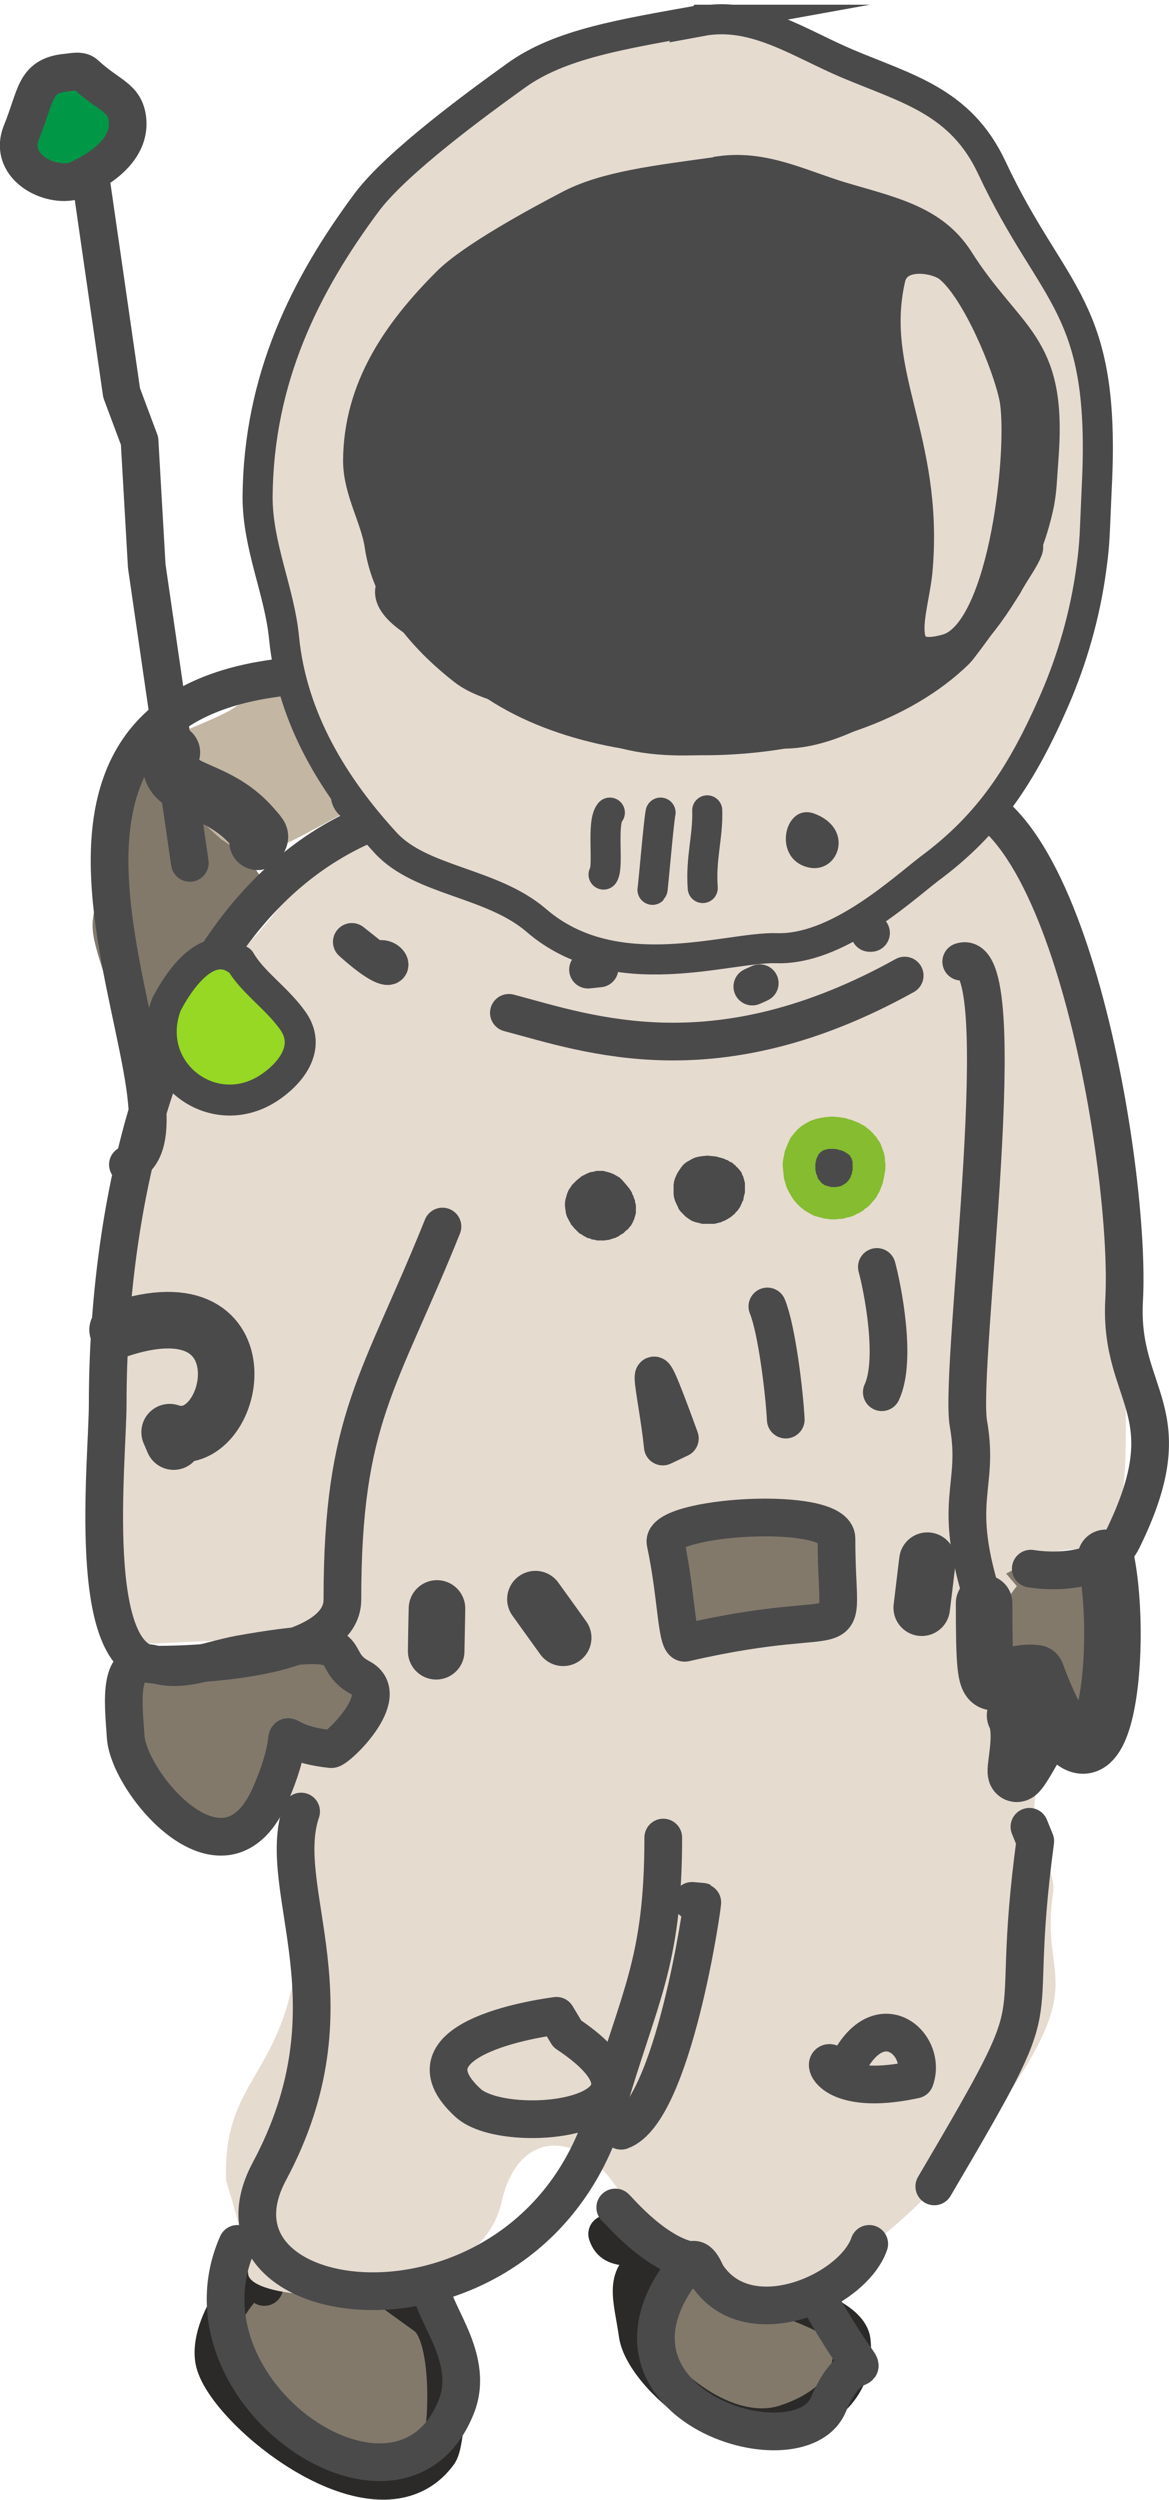
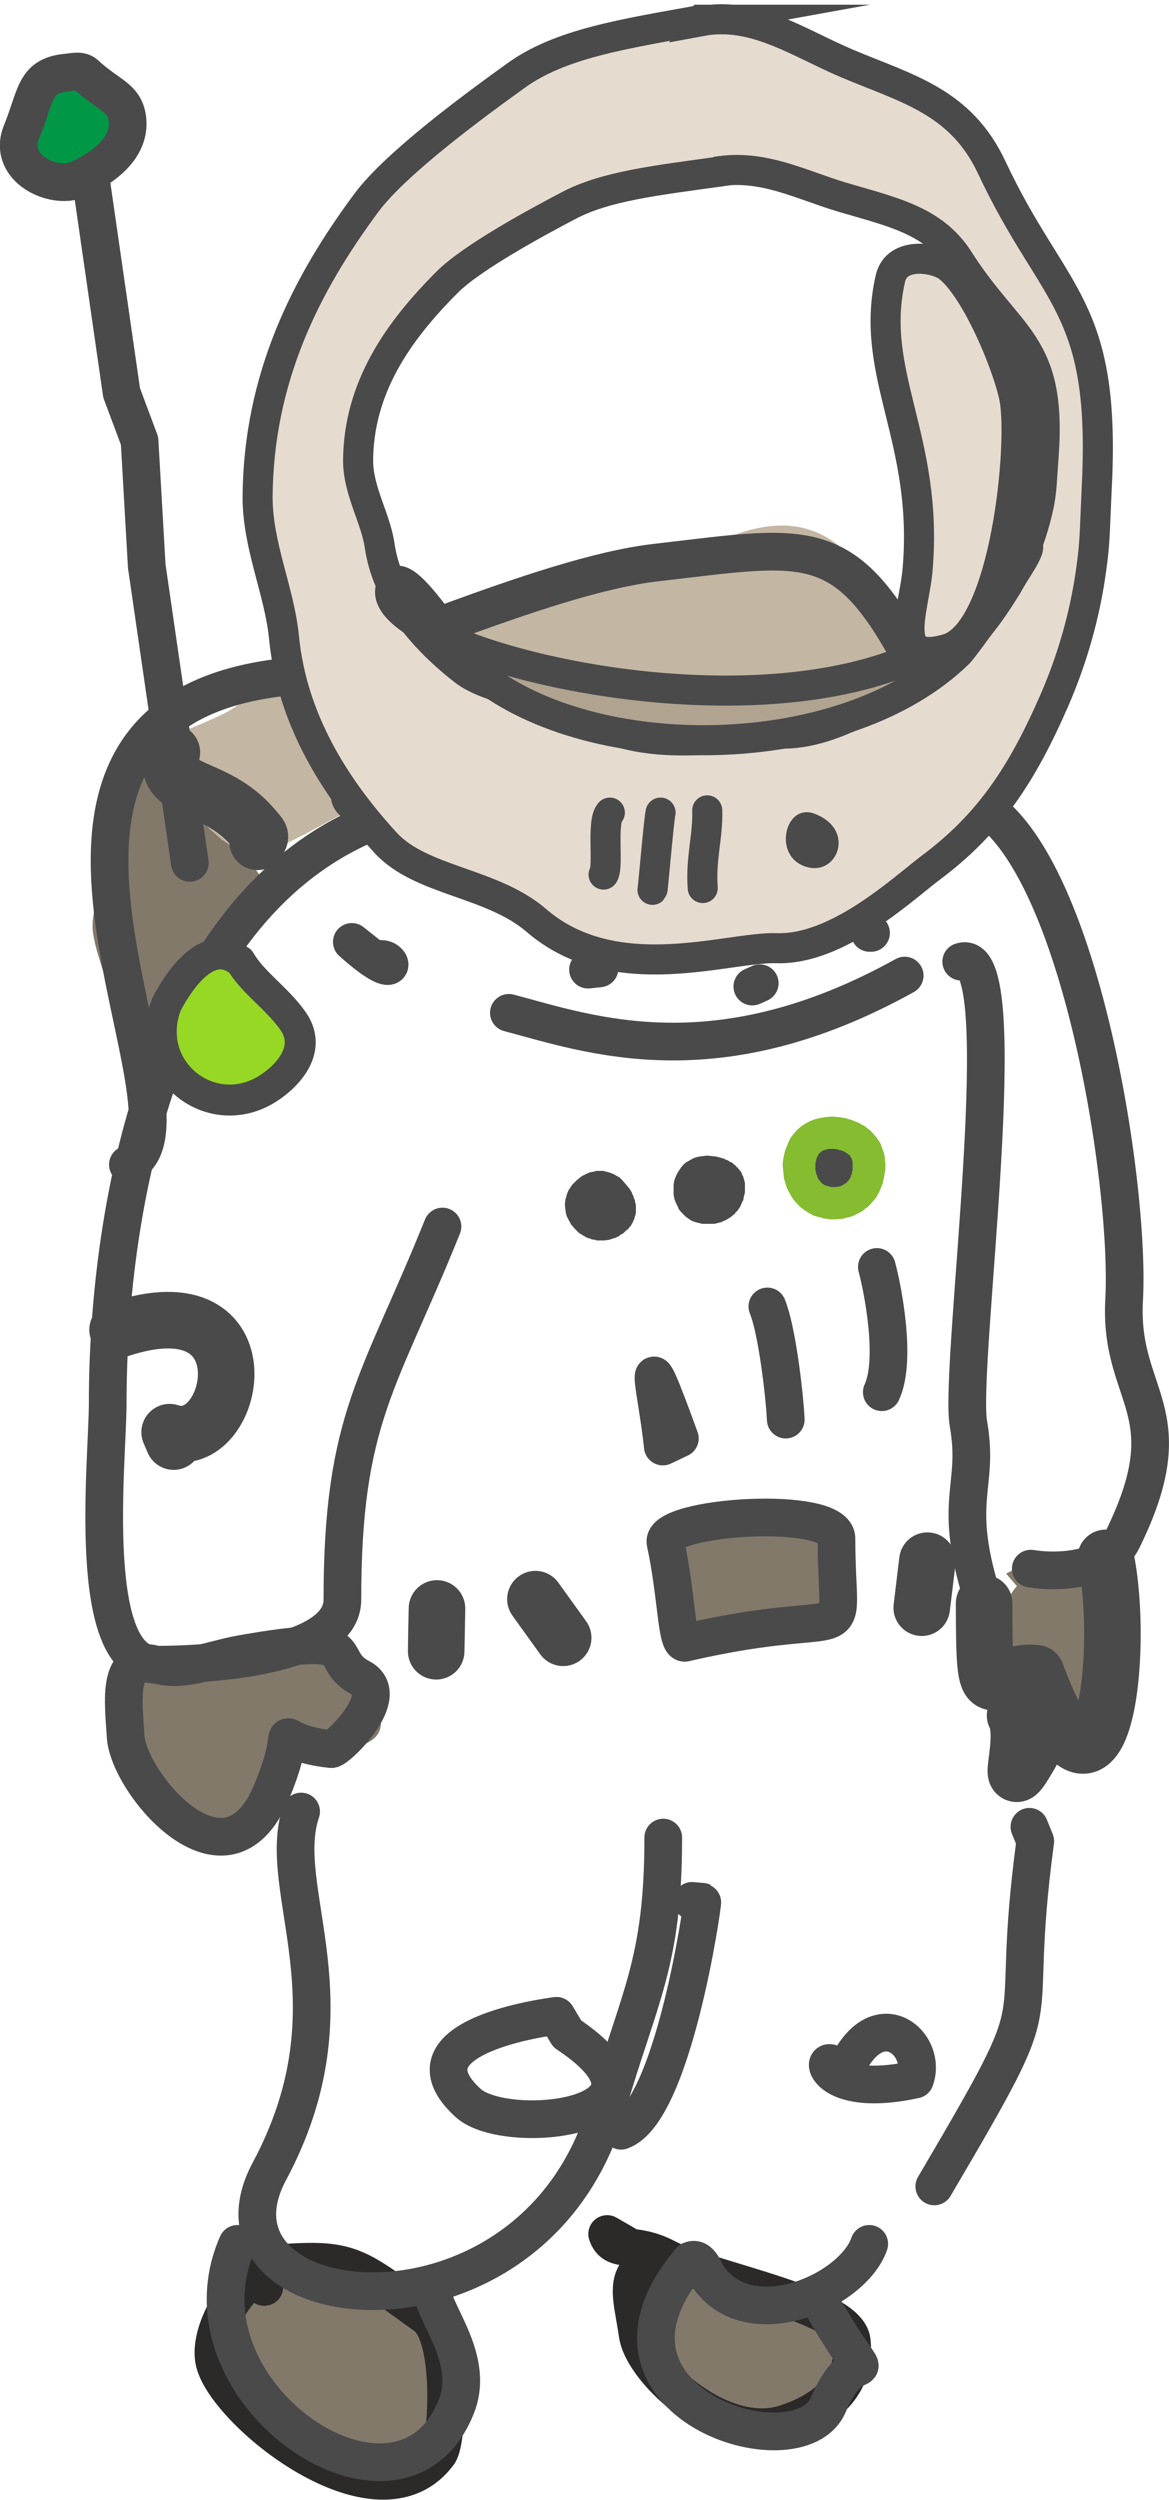
<svg xmlns="http://www.w3.org/2000/svg" xml:space="preserve" width="735px" height="1571px" version="1.1" style="shape-rendering:geometricPrecision; text-rendering:geometricPrecision; image-rendering:optimizeQuality; fill-rule:evenodd; clip-rule:evenodd" viewBox="0 0 26.05 55.68">
  <defs>
    <style type="text/css"> .str0 {stroke:#2B2A29;stroke-width:0.84;stroke-linecap:round;stroke-linejoin:round;stroke-miterlimit:22.926} .str1 {stroke:#4A4A4B;stroke-width:0.84;stroke-linecap:round;stroke-linejoin:round;stroke-miterlimit:22.926} .str2 {stroke:#4A4A4B;stroke-width:1.26;stroke-linecap:round;stroke-linejoin:round;stroke-miterlimit:22.926} .str4 {stroke:#4A4A4B;stroke-width:0.67;stroke-miterlimit:22.926} .str3 {stroke:#4A4A4B;stroke-width:0.69;stroke-linecap:round;stroke-linejoin:round;stroke-miterlimit:22.926} .str6 {stroke:#4A4A4B;stroke-width:0.67;stroke-linecap:round;stroke-linejoin:round;stroke-miterlimit:22.926} .str5 {stroke:#4A4A4B;stroke-width:0.67;stroke-linecap:round;stroke-linejoin:round;stroke-miterlimit:22.926} .fil4 {fill:none} .fil5 {fill:#009846} .fil7 {fill:#4A4A4B} .fil6 {fill:#4A4A4B} .fil3 {fill:#82796B} .fil0 {fill:#82796B} .fil10 {fill:#96D823} .fil11 {fill:#B0A390} .fil2 {fill:#C3B6A3} .fil1 {fill:#E6DBCF} .fil12 {fill:#E6DBCF} .fil9 {fill:#4A4A4B;fill-rule:nonzero} .fil8 {fill:#85BC30;fill-rule:nonzero} </style>
    <clipPath id="id0">
      <path d="M15.65 0.44c-1.77,0.32 -3.17,0.53 -4.16,1.25 -0.82,0.59 -2.65,1.92 -3.32,2.82 -1.36,1.83 -2.41,3.91 -2.43,6.56 0,1.1 0.49,2.1 0.59,3.14 0.18,1.82 1.14,3.34 2.27,4.57 0.79,0.85 2.36,0.87 3.35,1.72 1.76,1.52 4.28,0.58 5.36,0.62 1.33,0.04 2.74,-1.26 3.4,-1.77 1.34,-0.99 2.07,-2.11 2.79,-3.76 0.39,-0.9 0.68,-1.89 0.82,-2.93 0.08,-0.58 0.07,-0.71 0.12,-1.8 0.21,-4.09 -0.96,-4.19 -2.34,-7.13 -0.69,-1.47 -1.88,-1.75 -3.21,-2.31 -1.09,-0.46 -2.08,-1.17 -3.26,-0.95l0.02 -0.03zm0.4 3.38c-1.45,0.2 -2.57,0.33 -3.38,0.76 -0.67,0.35 -2.17,1.16 -2.71,1.71 -1.11,1.11 -1.97,2.36 -1.98,3.97 0,0.67 0.39,1.28 0.48,1.89 0.16,1.11 0.93,2.04 1.86,2.77 0.64,0.51 1.92,0.53 2.73,1.05 1.43,0.91 3.5,0.35 4.37,0.37 1.09,0.02 2.24,-0.76 2.79,-1.08 1.08,-0.6 1.68,-1.28 2.27,-2.28 0.33,-0.55 0.55,-1.15 0.68,-1.78 0.06,-0.35 0.05,-0.43 0.1,-1.1 0.17,-2.48 -0.77,-2.54 -1.9,-4.32 -0.57,-0.89 -1.53,-1.07 -2.63,-1.4 -0.89,-0.27 -1.7,-0.7 -2.67,-0.57l-0.01 0.01z" />
    </clipPath>
  </defs>
  <g id="Слой_x0020_1">
    <g id="_1914988348784">
      <g>
        <path class="fil0" d="M2.62 38.17c0.61,2.68 3.94,4.68 3.76,0.66 -0.01,-0.24 0.56,0.14 1,0.13 0.95,-0.01 1.95,-0.35 -0.05,-2.27 -0.13,0.02 -0.41,0.1 -0.52,-0.11l-3.91 0.63 -0.28 0.96z" />
        <path class="fil0 str0" d="M5.89 50.94c-0.01,-0.78 -1.28,0.71 -1.12,1.63 0.19,1.1 3.66,3.93 5.01,2.07 0.19,-0.27 0.33,-2.6 -0.29,-3.05 -1.69,-1.21 -1.64,-1.33 -3.73,-1.14 -0.12,0.2 0.12,0.17 0.13,0.49z" />
        <path class="fil0 str0" d="M14.55 50.35c-0.69,0.31 -0.46,0.81 -0.34,1.65 0.12,0.82 1.88,2.45 3.3,1.98 0.85,-0.28 1.58,-0.83 1.47,-1.84 -0.1,-0.82 -3.16,-1.34 -4.14,-1.85 -0.72,-0.38 -1.16,-0.08 -1.31,-0.53l1.02 0.59z" />
-         <path class="fil1" d="M8.47 18.24c2.13,-0.27 -1.03,0.3 -2.16,1.85 -1.52,2.08 -3.46,2.67 -3.4,6.1 0.05,3.15 -1.18,5.84 -0.24,10.35 0.05,0.25 3.05,-0.24 4.66,0.15 1.05,0.25 1.33,1.14 0.42,1.98 -0.26,0.23 -0.63,-0.11 -1.17,0.21 -0.32,0.18 -0.96,2.37 -0.71,1.26 0.78,0 0.83,2.11 0.81,2.67 -0.14,3.47 -1.74,3.32 -1.64,5.77 0,0.01 0.42,1.29 0.49,2.07 0.06,0.73 5.1,0.88 5.65,-1.61 0.42,-1.88 2.23,-1.62 3.05,0.66 0.46,1.29 3.12,1.7 4.52,0.77 1.33,-0.88 2.36,-1.93 3.3,-3.23 2.35,-3.24 1.1,-3.01 1.42,-5.1 0.09,-0.6 -0.89,-1.67 -0.13,-2.74 0.64,-0.89 0.62,-1.15 -0.44,-2.48 -0.53,-0.66 -0.58,-2.41 1.09,-2.41 1.61,0 0.86,-3.16 1.21,-4.74 0.01,-0.06 -0.34,-3.83 -0.4,-3.93 -1.12,-2 -0.34,-3.58 -1.32,-5.18 -0.6,-0.97 -0.87,-4.17 -3.4,-4.04 -0.94,0.05 -0.02,3.07 -2.78,2.98 -2.19,-0.07 -2.48,0 -4.51,-0.83 -0.99,-0.41 -2.85,0.05 -4.32,-0.53z" />
        <path class="fil0" d="M22.66 35.33c-0.58,0.66 -0.81,2.31 0.2,1.83 0.73,-0.36 1.29,3.31 1.78,0.84 0.34,-1.67 0.2,-4.25 -2.22,-2.95l0.24 0.28z" />
        <path class="fil2" d="M3.25 16.76c-0.49,0.45 0.07,0.78 0.61,1.41 1.32,1.53 2.18,0.79 3.83,-0.07 0.75,-0.38 -0.62,-0.49 2.23,-1.08 1.95,-0.4 4.81,-1.35 6.73,-0.33 0.55,0.28 3.14,1.23 3.38,0.1 0.43,-1.94 0.68,-1.22 -0.32,-3.27 -1.81,-3.67 -4.45,-0.69 -6.18,-0.37 -1.7,0.31 -1.9,0.29 -3.59,0.83 -1.81,0.57 -2.98,0.64 -4.78,1.82 -0.26,0.18 -1.96,0.87 -2.22,0.87 0.03,-0.03 0.31,0.09 0.31,0.09z" />
        <path class="fil3" d="M3.64 17.08c-0.77,-0.78 -1.4,0.5 -1.4,1.41 0,2.75 -0.59,1.3 0.38,4.08 0.2,0.55 0.21,2.28 1.22,0.12 0.59,-1.25 3.63,-2.33 1.1,-3.99 -0.09,-0.06 -1.59,-1.49 -1.94,-1.53 -0.04,-0.18 -0.02,-0.01 -0.13,-0.12l0.77 0.03z" />
        <path class="fil4 str1" d="M8.47 18.24c-4.8,1.79 -6.07,8.48 -6.07,13.02 0,1.27 -0.51,5.82 1.08,5.82 1.14,0 4.15,-0.16 4.15,-1.45 0,-4.05 0.83,-4.83 2.23,-8.31" />
        <path class="fil4 str1" d="M6.71 40.35c-0.6,1.76 1.29,4.29 -0.71,8.02 -1.78,3.34 5.88,4.23 7.52,-1.42 0.72,-2.49 1.26,-3.21 1.26,-6.02" />
        <path class="fil4 str1" d="M5.29 49.98c-1.47,3.33 3.64,6.77 4.88,3.62 0.46,-1.16 -0.7,-2.25 -0.53,-2.74" />
        <path class="fil4 str1" d="M9.37 18.58c0.06,-0.01 8.44,3.1 9.81,-0.63 0.06,-0.15 0.09,-0.11 0.19,-0.23" />
        <path class="fil4 str1" d="M11.34 22.56c1.81,0.48 4.62,1.5 8.82,-0.83" />
        <path class="fil4 str1" d="M20.92 17.72c2.86,-0.4 4.29,8.4 4.13,11.24 -0.12,2.19 1.39,2.44 -0.04,5.34 -0.32,0.65 -1.35,0.75 -2.04,0.64" />
        <path class="fil4 str2" d="M24.64 34.7c0.43,2.06 -0.06,6.59 -1.55,2.57 -1.05,-0.12 -1.16,1.16 -1.16,-1.56" />
        <path class="fil4 str1" d="M20.82 48.7c2.8,-4.76 1.61,-2.92 2.25,-7.69l-0.13 -0.32" />
        <path class="fil4 str1" d="M19.37 49.98c-0.36,1.05 -2.67,2.08 -3.6,0.72 -0.06,-0.07 -0.16,-0.45 -0.38,-0.35" />
        <path class="fil4 str1" d="M13.84 47.46c1.16,-0.41 1.83,-5.09 1.81,-5.1l-0.23 -0.02" />
        <path class="fil4 str1" d="M18.76 46.3c-0.45,-1.01 -0.77,0.54 1.63,0.02 0.3,-0.84 -0.94,-1.85 -1.63,-0.02z" />
        <path class="fil4 str1" d="M12.4 44.9c-0.13,0.02 -3.6,0.45 -1.97,1.94 0.85,0.78 5.01,0.32 2.21,-1.54l-0.24 -0.4z" />
        <path class="fil0 str1" d="M14.83 34.36c-0.12,-0.59 3.81,-0.85 3.81,-0.09 0,2.68 0.65,1.39 -3.37,2.32 -0.2,0.05 -0.18,-1.02 -0.44,-2.23z" />
        <path class="fil4 str2" d="M9.72 36.78c0.04,-2 0,-0.28 0,0z" />
        <path class="fil4 str2" d="M12.55 36.48c-1.18,-1.64 -0.38,-0.53 0,0z" />
        <path class="fil4 str2" d="M2.62 29.62c3.42,-1.16 2.64,2.78 1.16,2.28l0.09 0.21" />
        <path class="fil4 str1" d="M7.84 20.98c1.18,1.06 0.88,0.19 0.53,0.42l-0.53 -0.42z" />
        <path class="fil4 str1" d="M21.93 35.71c-0.75,-2.32 -0.09,-2.54 -0.35,-4 -0.22,-1.29 1.09,-10.71 -0.16,-10.29" />
        <path class="fil4 str2" d="M23.26 38.54c-1.13,2.05 -0.31,0.31 -0.64,-0.33l0.64 0.33z" />
        <path class="fil4 str1" d="M15.39 50.35c-2.68,3.13 2.41,4.77 3.07,3.21 0.7,-1.66 1.2,0.13 -0.15,-2.23l-0.03 -0.27" />
-         <path class="fil4 str1" d="M13.71 49.17c-0.02,-0.06 0.81,1 1.68,1.18" />
        <path class="fil4 str1" d="M15.15 32.04c-0.94,-2.59 -0.5,-1.03 -0.38,0.18l0.38 -0.18z" />
        <path class="fil4 str1" d="M17.1 29.1c0.21,0.51 0.38,1.92 0.41,2.52" />
        <path class="fil4 str1" d="M19.54 28.22c0.12,0.44 0.45,2.06 0.11,2.79" />
-         <path class="fil4 str1" d="M13.36 21.57c-0.46,0.05 -0.2,0.02 0,0z" />
+         <path class="fil4 str1" d="M13.36 21.57c-0.46,0.05 -0.2,0.02 0,0" />
        <path class="fil4 str1" d="M16.93 21.9c-0.25,0.11 -0.19,0.09 0,0z" />
        <line class="fil4 str1" x1="19.41" y1="20.78" x2="19.38" y2="20.78" />
        <path class="fil4 str1" d="M2.85 25.94c2.02,-0.93 -3.95,-9.89 3.32,-10.84 1.65,-0.22 5.89,-2.28 8.46,-2.57 3.55,-0.41 4.28,-0.72 6.01,2.78 0.13,0.26 0.31,1.99 0.28,2.41" />
        <path class="fil4 str2" d="M19.26 16.57c-1.26,-0.85 -4.79,-0.94 -6.33,-0.51 -1.03,0.29 -4.05,0.65 -4.65,1.35l-0.28 0.29" />
        <path class="fil4 str2" d="M3.83 16.76c-0.23,0.95 0.93,0.65 1.8,1.66 0.21,0.24 0.18,0.19 0.11,0.33" />
        <g>
          <polyline class="fil4 str1" points="1.96,3.55 2.71,8.75 3.11,9.82 3.27,12.61 4.23,19.22 " />
          <path class="fil5 str1" d="M1.45 1.62c0.15,-0.01 0.34,-0.07 0.45,0.03 0.54,0.5 0.88,0.51 0.94,1.01 0.07,0.66 -0.58,1.1 -1.11,1.34 -0.53,0.23 -1.58,-0.25 -1.25,-1.06 0.33,-0.81 0.28,-1.24 0.97,-1.32z" />
        </g>
        <path class="fil6" d="M9.32 17.4c-0.43,0.29 -1.82,1.39 -0.5,1.39 3.04,0 2.13,0.18 4.82,0.77 2.88,0.62 3.04,1.06 5.43,-1.31 2.34,-2.31 0.57,-1.54 -2.1,-2 -4.83,-0.82 -4.85,-1.82 -7.65,1.15z" />
        <path class="fil4 str1" d="M3.48 37.08c-0.88,-0.26 -0.73,0.81 -0.68,1.6 0.06,1.03 2.23,3.64 3.24,1.26 0.78,-1.84 -0.24,-1.15 1.34,-0.98 0.12,0.02 1.4,-1.2 0.65,-1.59 -0.85,-0.45 0.22,-1.04 -2.7,-0.52 -0.68,0.13 -1.26,0.4 -1.85,0.23z" />
        <g>
          <path class="fil7" d="M18.73 25.25c0.43,0.09 0.71,0.39 0.62,0.91 -0.06,0.37 -0.4,0.71 -0.92,0.63 -0.9,-0.15 -0.85,-1.77 0.3,-1.54z" />
          <path id="_1" class="fil8" d="M19.7 26.21l-0.71 -0.11 0 -0.01 0.01 -0.03 0 -0.04 0 -0.03 0 -0.02 0 -0.03 0 -0.02 0 -0.02 0 -0.03 -0.01 -0.01 0 -0.02 -0.01 -0.02 0 -0.01 -0.01 -0.02 -0.01 -0.01 0 -0.01 -0.01 -0.01 -0.01 -0.02 -0.01 -0.01 -0.01 -0.01 -0.02 -0.01 -0.01 -0.01 -0.01 -0.01 -0.02 -0.01 -0.02 -0.01 -0.01 -0.01 -0.02 -0.01 -0.02 -0.01 -0.03 -0.01 -0.02 -0.01 -0.02 0 -0.03 -0.01 -0.03 -0.01 0.15 -0.7 0.05 0.01 0.05 0.02 0.05 0.01 0.05 0.02 0.05 0.02 0.05 0.02 0.05 0.02 0.04 0.03 0.05 0.02 0.04 0.03 0.05 0.04 0.04 0.03 0.04 0.04 0.04 0.04 0.03 0.04 0.04 0.04 0.03 0.05 0.03 0.04 0.03 0.05 0.02 0.05 0.02 0.06 0.02 0.05 0.02 0.06 0.01 0.05 0.01 0.06 0 0.06 0.01 0.06 0 0.06 0 0.06 -0.01 0.06 -0.01 0.06 -0.01 0.06 0 -0.01zm0 0.01c-0.03,0.2 -0.22,0.32 -0.42,0.29 -0.19,-0.04 -0.32,-0.23 -0.29,-0.42l0.71 0.13zm-1.33 0.92l0.12 -0.71 0 0 0.03 0.01 0.03 0 0.03 0 0.02 0 0.03 0 0.02 0 0.02 -0.01 0.03 0 0.02 -0.01 0.02 0 0.02 -0.01 0.01 -0.01 0.02 -0.01 0.02 -0.01 0.01 -0.01 0.02 -0.01 0.01 -0.01 0.02 -0.01 0.01 -0.02 0.01 -0.01 0.02 -0.02 0.01 -0.01 0.01 -0.02 0.01 -0.02 0.01 -0.01 0.01 -0.02 0 -0.02 0.01 -0.02 0.01 -0.01 0 -0.02 0.01 -0.02 0 -0.02 0.71 0.11 -0.01 0.05 -0.01 0.05 -0.01 0.05 -0.02 0.05 -0.02 0.05 -0.02 0.05 -0.02 0.05 -0.03 0.04 -0.02 0.05 -0.03 0.04 -0.03 0.04 -0.04 0.04 -0.03 0.04 -0.04 0.04 -0.04 0.04 -0.05 0.03 -0.04 0.04 -0.05 0.03 -0.05 0.03 -0.05 0.02 -0.05 0.03 -0.05 0.02 -0.06 0.02 -0.06 0.01 -0.06 0.02 -0.06 0.01 -0.06 0 -0.06 0.01 -0.07 0 -0.06 0 -0.06 -0.01 -0.07 -0.01 0 0zm0 0c-0.2,-0.03 -0.33,-0.22 -0.3,-0.41 0.03,-0.2 0.22,-0.33 0.42,-0.3l-0.12 0.71zm0.44 -2.24l-0.15 0.7 0 0 -0.07 -0.01 -0.07 0 -0.05 0 -0.05 0.01 -0.03 0.01 -0.04 0.01 -0.03 0.02 -0.02 0.01 -0.03 0.03 -0.02 0.02 -0.02 0.03 -0.01 0.03 -0.02 0.03 -0.01 0.04 -0.01 0.04 -0.01 0.05 0 0.04 0 0.05 0 0.05 0.01 0.04 0.01 0.05 0.02 0.04 0.01 0.04 0.02 0.04 0.03 0.03 0.02 0.03 0.03 0.03 0.03 0.02 0.03 0.02 0.03 0.01 0.04 0.01 0.04 0.01 -0.12 0.71 -0.12 -0.03 -0.11 -0.03 -0.11 -0.06 -0.1 -0.06 -0.09 -0.07 -0.08 -0.08 -0.07 -0.08 -0.06 -0.09 -0.05 -0.09 -0.05 -0.1 -0.03 -0.1 -0.03 -0.1 -0.01 -0.1 -0.01 -0.1 -0.01 -0.11 0.01 -0.1 0.02 -0.1 0.02 -0.1 0.04 -0.1 0.04 -0.1 0.05 -0.1 0.07 -0.09 0.07 -0.08 0.09 -0.08 0.09 -0.06 0.11 -0.06 0.11 -0.04 0.12 -0.03 0.13 -0.02 0.13 -0.01 0.13 0.01 0.14 0.02 0 0zm0 0c0.19,0.04 0.32,0.23 0.28,0.42 -0.04,0.2 -0.23,0.32 -0.43,0.28l0.15 -0.7z" />
        </g>
        <g>
          <path class="fil7" d="M15.92 25.94c0.34,0.06 0.57,0.28 0.48,0.66 -0.05,0.28 -0.32,0.53 -0.73,0.48 -0.71,-0.09 -0.66,-1.31 0.25,-1.14z" />
          <path id="_1_0" class="fil9" d="M16.58 26.64l-0.35 -0.07 0 0 0 -0.03 0.01 -0.03 0 -0.02 0 -0.03 0 -0.02 0 -0.02 0 -0.02 -0.01 -0.02 0 -0.02 0 -0.01 -0.01 -0.02 -0.01 -0.01 0 -0.02 -0.01 -0.01 -0.01 -0.02 -0.01 -0.01 -0.01 -0.01 -0.01 -0.01 -0.01 -0.01 -0.02 -0.01 -0.01 -0.01 -0.02 -0.02 -0.01 -0.01 -0.02 0 -0.02 -0.01 -0.02 -0.01 -0.02 -0.01 -0.02 -0.01 -0.03 -0.01 -0.02 0 -0.02 -0.01 -0.03 0 0.07 -0.36 0.03 0.01 0.04 0.01 0.04 0.01 0.03 0.01 0.04 0.01 0.03 0.02 0.04 0.01 0.03 0.02 0.03 0.02 0.03 0.01 0.03 0.02 0.03 0.03 0.03 0.02 0.02 0.03 0.03 0.02 0.02 0.03 0.03 0.03 0.02 0.03 0.02 0.03 0.01 0.04 0.02 0.03 0.01 0.04 0.01 0.03 0.01 0.04 0.01 0.04 0 0.04 0 0.04 0 0.04 0 0.04 0 0.05 -0.01 0.04 -0.01 0.04 0 0zm0 0c-0.02,0.1 -0.11,0.16 -0.21,0.14 -0.1,-0.02 -0.16,-0.12 -0.14,-0.21l0.35 0.07zm-0.93 0.62l0.05 -0.36 0 0 0.03 0 0.03 0.01 0.03 0 0.02 0 0.03 -0.01 0.02 0 0.03 0 0.02 -0.01 0.02 0 0.03 -0.01 0.02 -0.01 0.02 -0.01 0.01 -0.01 0.02 -0.01 0.02 -0.01 0.02 -0.01 0.01 -0.01 0.02 -0.01 0.01 -0.02 0.02 -0.01 0.01 -0.02 0.01 -0.01 0.01 -0.02 0.01 -0.01 0.01 -0.02 0.01 -0.01 0.01 -0.02 0.01 -0.02 0 -0.02 0.01 -0.01 0 -0.02 0.01 -0.02 0.35 0.07 -0.01 0.03 0 0.03 -0.01 0.04 -0.02 0.03 -0.01 0.03 -0.02 0.04 -0.01 0.03 -0.02 0.03 -0.02 0.03 -0.02 0.03 -0.02 0.02 -0.03 0.03 -0.02 0.03 -0.03 0.02 -0.03 0.03 -0.03 0.02 -0.03 0.02 -0.03 0.02 -0.04 0.02 -0.03 0.02 -0.04 0.01 -0.03 0.02 -0.04 0.01 -0.04 0.01 -0.04 0.01 -0.04 0.01 -0.05 0 -0.04 0 -0.04 0 -0.05 0 -0.04 0 -0.05 0 0 0zm0 0c-0.1,-0.02 -0.17,-0.11 -0.15,-0.21 0.01,-0.09 0.1,-0.16 0.2,-0.15l-0.05 0.36zm0.31 -1.5l-0.07 0.36 0 0 -0.07 -0.01 -0.06 -0.01 -0.05 0.01 -0.05 0 -0.05 0.01 -0.04 0.02 -0.03 0.02 -0.03 0.02 -0.03 0.02 -0.02 0.03 -0.02 0.03 -0.02 0.03 -0.02 0.03 -0.01 0.04 -0.01 0.04 -0.01 0.04 0 0.04 0 0.04 0 0.04 0.01 0.04 0.01 0.04 0.01 0.03 0.02 0.04 0.02 0.03 0.02 0.03 0.02 0.03 0.03 0.02 0.03 0.03 0.03 0.01 0.04 0.02 0.04 0.01 0.05 0.01 -0.05 0.36 -0.08 -0.02 -0.08 -0.02 -0.08 -0.03 -0.06 -0.04 -0.07 -0.05 -0.05 -0.05 -0.05 -0.05 -0.05 -0.06 -0.03 -0.07 -0.03 -0.06 -0.03 -0.07 -0.02 -0.07 -0.01 -0.07 0 -0.07 0 -0.07 0 -0.07 0.01 -0.07 0.02 -0.07 0.03 -0.07 0.03 -0.06 0.04 -0.06 0.04 -0.06 0.05 -0.06 0.06 -0.05 0.07 -0.04 0.07 -0.04 0.07 -0.03 0.09 -0.02 0.08 -0.01 0.09 -0.01 0.1 0.01 0.1 0.01 0 0zm0 0c0.09,0.02 0.16,0.11 0.14,0.21 -0.02,0.1 -0.11,0.16 -0.21,0.15l0.07 -0.36z" />
        </g>
        <g>
          <path class="fil7" d="M13.89 26.59c0.17,0.29 0.15,0.6 -0.2,0.79 -0.24,0.13 -0.61,0.11 -0.83,-0.24 -0.39,-0.59 0.56,-1.32 1.03,-0.54l0 -0.01z" />
          <path id="_1_1" class="fil9" d="M13.78 27.54l-0.18 -0.32 0 0 0.03 -0.01 0.02 -0.02 0.02 -0.01 0.02 -0.02 0.02 -0.01 0.01 -0.02 0.02 -0.01 0.01 -0.02 0.01 -0.01 0.01 -0.01 0.01 -0.02 0.01 -0.01 0 -0.02 0.01 -0.01 0 -0.02 0.01 -0.01 0 -0.02 0 -0.02 0 -0.01 0 -0.02 0 -0.02 0 -0.01 0 -0.02 -0.01 -0.02 0 -0.02 -0.01 -0.02 -0.01 -0.02 0 -0.02 -0.01 -0.02 -0.01 -0.02 -0.02 -0.03 -0.01 -0.02 0.31 -0.18 0.02 0.03 0.02 0.03 0.01 0.04 0.02 0.03 0.01 0.03 0.01 0.04 0.02 0.03 0 0.04 0.01 0.03 0.01 0.04 0 0.03 0 0.04 0 0.04 0 0.03 0 0.04 -0.01 0.04 -0.01 0.03 -0.01 0.04 -0.01 0.03 -0.02 0.04 -0.01 0.03 -0.02 0.03 -0.02 0.04 -0.03 0.03 -0.02 0.03 -0.03 0.03 -0.03 0.02 -0.03 0.03 -0.03 0.03 -0.04 0.02 -0.03 0.02 -0.04 0.03 0 0zm0 0c-0.09,0.05 -0.2,0.01 -0.25,-0.07 -0.05,-0.09 -0.02,-0.2 0.07,-0.25l0.18 0.32zm-1.07 -0.3l0.3 -0.19 0 0 0.02 0.02 0.02 0.02 0.01 0.03 0.02 0.01 0.02 0.02 0.02 0.02 0.02 0.01 0.01 0.02 0.02 0.01 0.02 0.01 0.02 0.01 0.02 0.01 0.02 0.01 0.02 0 0.02 0.01 0.02 0 0.02 0.01 0.02 0 0.02 0 0.02 0 0.02 0 0.01 0 0.02 0 0.02 0 0.02 0 0.02 -0.01 0.02 0 0.02 -0.01 0.01 0 0.02 -0.01 0.02 -0.01 0.01 -0.01 0.18 0.32 -0.03 0.01 -0.03 0.02 -0.04 0.01 -0.03 0.01 -0.03 0.01 -0.03 0.01 -0.04 0.01 -0.03 0 -0.04 0.01 -0.03 0 -0.04 0 -0.04 0 -0.03 0 -0.04 0 -0.03 -0.01 -0.04 -0.01 -0.04 0 -0.03 -0.02 -0.04 -0.01 -0.04 -0.01 -0.03 -0.02 -0.04 -0.02 -0.03 -0.02 -0.03 -0.02 -0.04 -0.02 -0.03 -0.03 -0.03 -0.03 -0.03 -0.03 -0.03 -0.03 -0.03 -0.04 -0.03 -0.03 -0.02 -0.04 0 0zm0 0c-0.05,-0.08 -0.03,-0.19 0.05,-0.25 0.09,-0.05 0.2,-0.03 0.25,0.06l-0.3 0.19zm1 -0.61l0.36 -0.06 -0.34 0.12 -0.03 -0.05 -0.04 -0.05 -0.04 -0.04 -0.04 -0.03 -0.03 -0.03 -0.04 -0.02 -0.04 -0.01 -0.03 -0.01 -0.04 -0.01 -0.03 0 -0.04 0 -0.04 0.01 -0.03 0.01 -0.04 0.01 -0.03 0.02 -0.04 0.01 -0.03 0.03 -0.03 0.02 -0.03 0.03 -0.02 0.03 -0.03 0.03 -0.02 0.04 -0.01 0.03 -0.01 0.04 -0.01 0.03 -0.01 0.04 0 0.04 0 0.03 0.01 0.04 0.01 0.04 0.02 0.04 0.02 0.04 -0.3 0.19 -0.04 -0.07 -0.04 -0.08 -0.02 -0.07 -0.01 -0.08 -0.01 -0.07 0 -0.08 0.01 -0.07 0.02 -0.07 0.02 -0.07 0.03 -0.07 0.04 -0.06 0.04 -0.06 0.05 -0.05 0.05 -0.05 0.05 -0.04 0.06 -0.05 0.06 -0.03 0.06 -0.03 0.07 -0.03 0.07 -0.01 0.07 -0.02 0.08 0 0.07 0 0.08 0.02 0.07 0.02 0.08 0.03 0.07 0.04 0.07 0.04 0.06 0.06 0.06 0.07 0.06 0.07 0.05 0.08 -0.33 0.12zm0.33 -0.12c0.05,0.09 0.03,0.2 -0.06,0.25 -0.09,0.05 -0.2,0.02 -0.25,-0.07l0.31 -0.18zm0.02 0.05l0.01 0.01 -0.36 0.06 0 -0.01 0.33 -0.12 0.02 0.06zm-0.35 0.06c-0.02,-0.1 0.05,-0.19 0.15,-0.21 0.1,-0.01 0.19,0.05 0.2,0.15l-0.35 0.06z" />
        </g>
        <path class="fil4 str2" d="M20.54 35.81c0.24,-2 0.08,-0.64 0,0z" />
        <path class="fil10 str3" d="M5.35 21.4c0.27,0.47 0.79,0.81 1.15,1.3 0.49,0.64 -0.07,1.25 -0.52,1.54 -1.27,0.82 -2.83,-0.41 -2.27,-1.87 0.26,-0.5 0.92,-1.52 1.63,-0.96l0.01 -0.01z" />
      </g>
      <g>
        <g>
          <path class="fil1" d="M15.65 0.44c-1.77,0.32 -3.17,0.53 -4.16,1.25 -0.82,0.59 -2.65,1.92 -3.32,2.82 -1.36,1.83 -2.41,3.91 -2.43,6.56 0,1.1 0.49,2.1 0.59,3.14 0.18,1.82 1.14,3.34 2.27,4.57 0.79,0.85 2.36,0.87 3.35,1.72 1.76,1.52 4.28,0.58 5.36,0.62 1.33,0.04 2.74,-1.26 3.4,-1.77 1.34,-0.99 2.07,-2.11 2.79,-3.76 0.39,-0.9 0.68,-1.89 0.82,-2.93 0.08,-0.58 0.07,-0.71 0.12,-1.8 0.21,-4.09 -0.96,-4.19 -2.34,-7.13 -0.69,-1.47 -1.88,-1.75 -3.21,-2.31 -1.09,-0.46 -2.08,-1.17 -3.26,-0.95l0.02 -0.03zm0.4 3.38c-1.45,0.2 -2.57,0.33 -3.38,0.76 -0.67,0.35 -2.17,1.16 -2.71,1.71 -1.11,1.11 -1.97,2.36 -1.98,3.97 0,0.67 0.39,1.28 0.48,1.89 0.16,1.11 0.93,2.04 1.86,2.77 0.64,0.51 1.92,0.53 2.73,1.05 1.43,0.91 3.5,0.35 4.37,0.37 1.09,0.02 2.24,-0.76 2.79,-1.08 1.08,-0.6 1.68,-1.28 2.27,-2.28 0.33,-0.55 0.55,-1.15 0.68,-1.78 0.06,-0.35 0.05,-0.43 0.1,-1.1 0.17,-2.48 -0.77,-2.54 -1.9,-4.32 -0.57,-0.89 -1.53,-1.07 -2.63,-1.4 -0.89,-0.27 -1.7,-0.7 -2.67,-0.57l-0.01 0.01z" />
          <g> </g>
          <g style="clip-path:url(#id0)">
            <g> </g>
          </g>
          <path class="fil4" d="M15.65 0.44c-1.77,0.32 -3.17,0.53 -4.16,1.25 -0.82,0.59 -2.65,1.92 -3.32,2.82 -1.36,1.83 -2.41,3.91 -2.43,6.56 0,1.1 0.49,2.1 0.59,3.14 0.18,1.82 1.14,3.34 2.27,4.57 0.79,0.85 2.36,0.87 3.35,1.72 1.76,1.52 4.28,0.58 5.36,0.62 1.33,0.04 2.74,-1.26 3.4,-1.77 1.34,-0.99 2.07,-2.11 2.79,-3.76 0.39,-0.9 0.68,-1.89 0.82,-2.93 0.08,-0.58 0.07,-0.71 0.12,-1.8 0.21,-4.09 -0.96,-4.19 -2.34,-7.13 -0.69,-1.47 -1.88,-1.75 -3.21,-2.31 -1.09,-0.46 -2.08,-1.17 -3.26,-0.95l0.02 -0.03zm0.4 3.38c-1.45,0.2 -2.57,0.33 -3.38,0.76 -0.67,0.35 -2.17,1.16 -2.71,1.71 -1.11,1.11 -1.97,2.36 -1.98,3.97 0,0.67 0.39,1.28 0.48,1.89 0.16,1.11 0.93,2.04 1.86,2.77 0.64,0.51 1.92,0.53 2.73,1.05 1.43,0.91 3.5,0.35 4.37,0.37 1.09,0.02 2.24,-0.76 2.79,-1.08 1.08,-0.6 1.68,-1.28 2.27,-2.28 0.33,-0.55 0.55,-1.15 0.68,-1.78 0.06,-0.35 0.05,-0.43 0.1,-1.1 0.17,-2.48 -0.77,-2.54 -1.9,-4.32 -0.57,-0.89 -1.53,-1.07 -2.63,-1.4 -0.89,-0.27 -1.7,-0.7 -2.67,-0.57l-0.01 0.01z" />
          <path class="fil4 str4" d="M15.65 0.44c-1.77,0.32 -3.17,0.53 -4.16,1.25 -0.82,0.59 -2.65,1.92 -3.32,2.82 -1.36,1.83 -2.41,3.91 -2.43,6.56 0,1.1 0.49,2.1 0.59,3.14 0.18,1.82 1.14,3.34 2.27,4.57 0.79,0.85 2.36,0.87 3.35,1.72 1.76,1.52 4.28,0.58 5.36,0.62 1.33,0.04 2.74,-1.26 3.4,-1.77 1.34,-0.99 2.07,-2.11 2.79,-3.76 0.39,-0.9 0.68,-1.89 0.82,-2.93 0.08,-0.58 0.07,-0.71 0.12,-1.8 0.21,-4.09 -0.96,-4.19 -2.34,-7.13 -0.69,-1.47 -1.88,-1.75 -3.21,-2.31 -1.09,-0.46 -2.08,-1.17 -3.26,-0.95l0.02 -0.03zm0.4 3.38c-1.45,0.2 -2.57,0.33 -3.38,0.76 -0.67,0.35 -2.17,1.16 -2.71,1.71 -1.11,1.11 -1.97,2.36 -1.98,3.97 0,0.67 0.39,1.28 0.48,1.89 0.16,1.11 0.93,2.04 1.86,2.77 0.64,0.51 1.92,0.53 2.73,1.05 1.43,0.91 3.5,0.35 4.37,0.37 1.09,0.02 2.24,-0.76 2.79,-1.08 1.08,-0.6 1.68,-1.28 2.27,-2.28 0.33,-0.55 0.55,-1.15 0.68,-1.78 0.06,-0.35 0.05,-0.43 0.1,-1.1 0.17,-2.48 -0.77,-2.54 -1.9,-4.32 -0.57,-0.89 -1.53,-1.07 -2.63,-1.4 -0.89,-0.27 -1.7,-0.7 -2.67,-0.57l-0.01 0.01z" />
          <path class="fil7" d="M18.14 18.12c0.9,0.33 0.56,1.31 -0.08,1.21 -0.87,-0.15 -0.6,-1.45 0.08,-1.21z" />
          <path class="fil11 str5" d="M8.72 13.07c0.25,-0.72 1.56,1.66 2.09,2.05 2.65,1.97 8.08,1.84 10.55,-0.57 0.14,-0.14 1.09,-1.48 1.11,-1.55 0.03,-0.1 0.6,-0.87 0.4,-0.85 -2.09,5.62 -14.72,2.54 -14.16,0.93l0.01 -0.01z" />
          <path class="fil4 str5" d="M15.76 18.05c0.02,0.57 -0.15,1.07 -0.1,1.73" />
          <path class="fil4 str5" d="M14.72 18.1c-0.04,0.18 -0.17,1.71 -0.18,1.72" />
          <path class="fil4 str5" d="M13.59 18.1c-0.19,0.22 -0.02,1.19 -0.14,1.38" />
        </g>
-         <path class="fil7" d="M23.03 8.87c-0.68,-0.73 -1.42,-3.98 -4.3,-4.49 -0.66,-0.12 -1.87,-0.75 -3.64,-0.43 -1.5,0.27 -3.48,1.39 -5,2.28 0.02,0.73 -1.82,1.75 -1.99,3.02 -0.67,5.16 3.52,7.46 8.54,7.14 6.07,-0.39 7.37,-6.51 6.39,-7.52z" />
        <path class="fil12 str6" d="M22.6 8.85c-0.15,-0.73 -0.83,-2.37 -1.44,-2.88 -0.26,-0.23 -1.18,-0.4 -1.32,0.24 -0.48,2.12 0.85,3.55 0.61,6.45 -0.07,0.91 -0.64,2.18 0.67,1.79 1.29,-0.4 1.69,-4.59 1.48,-5.6z" />
      </g>
    </g>
  </g>
</svg>